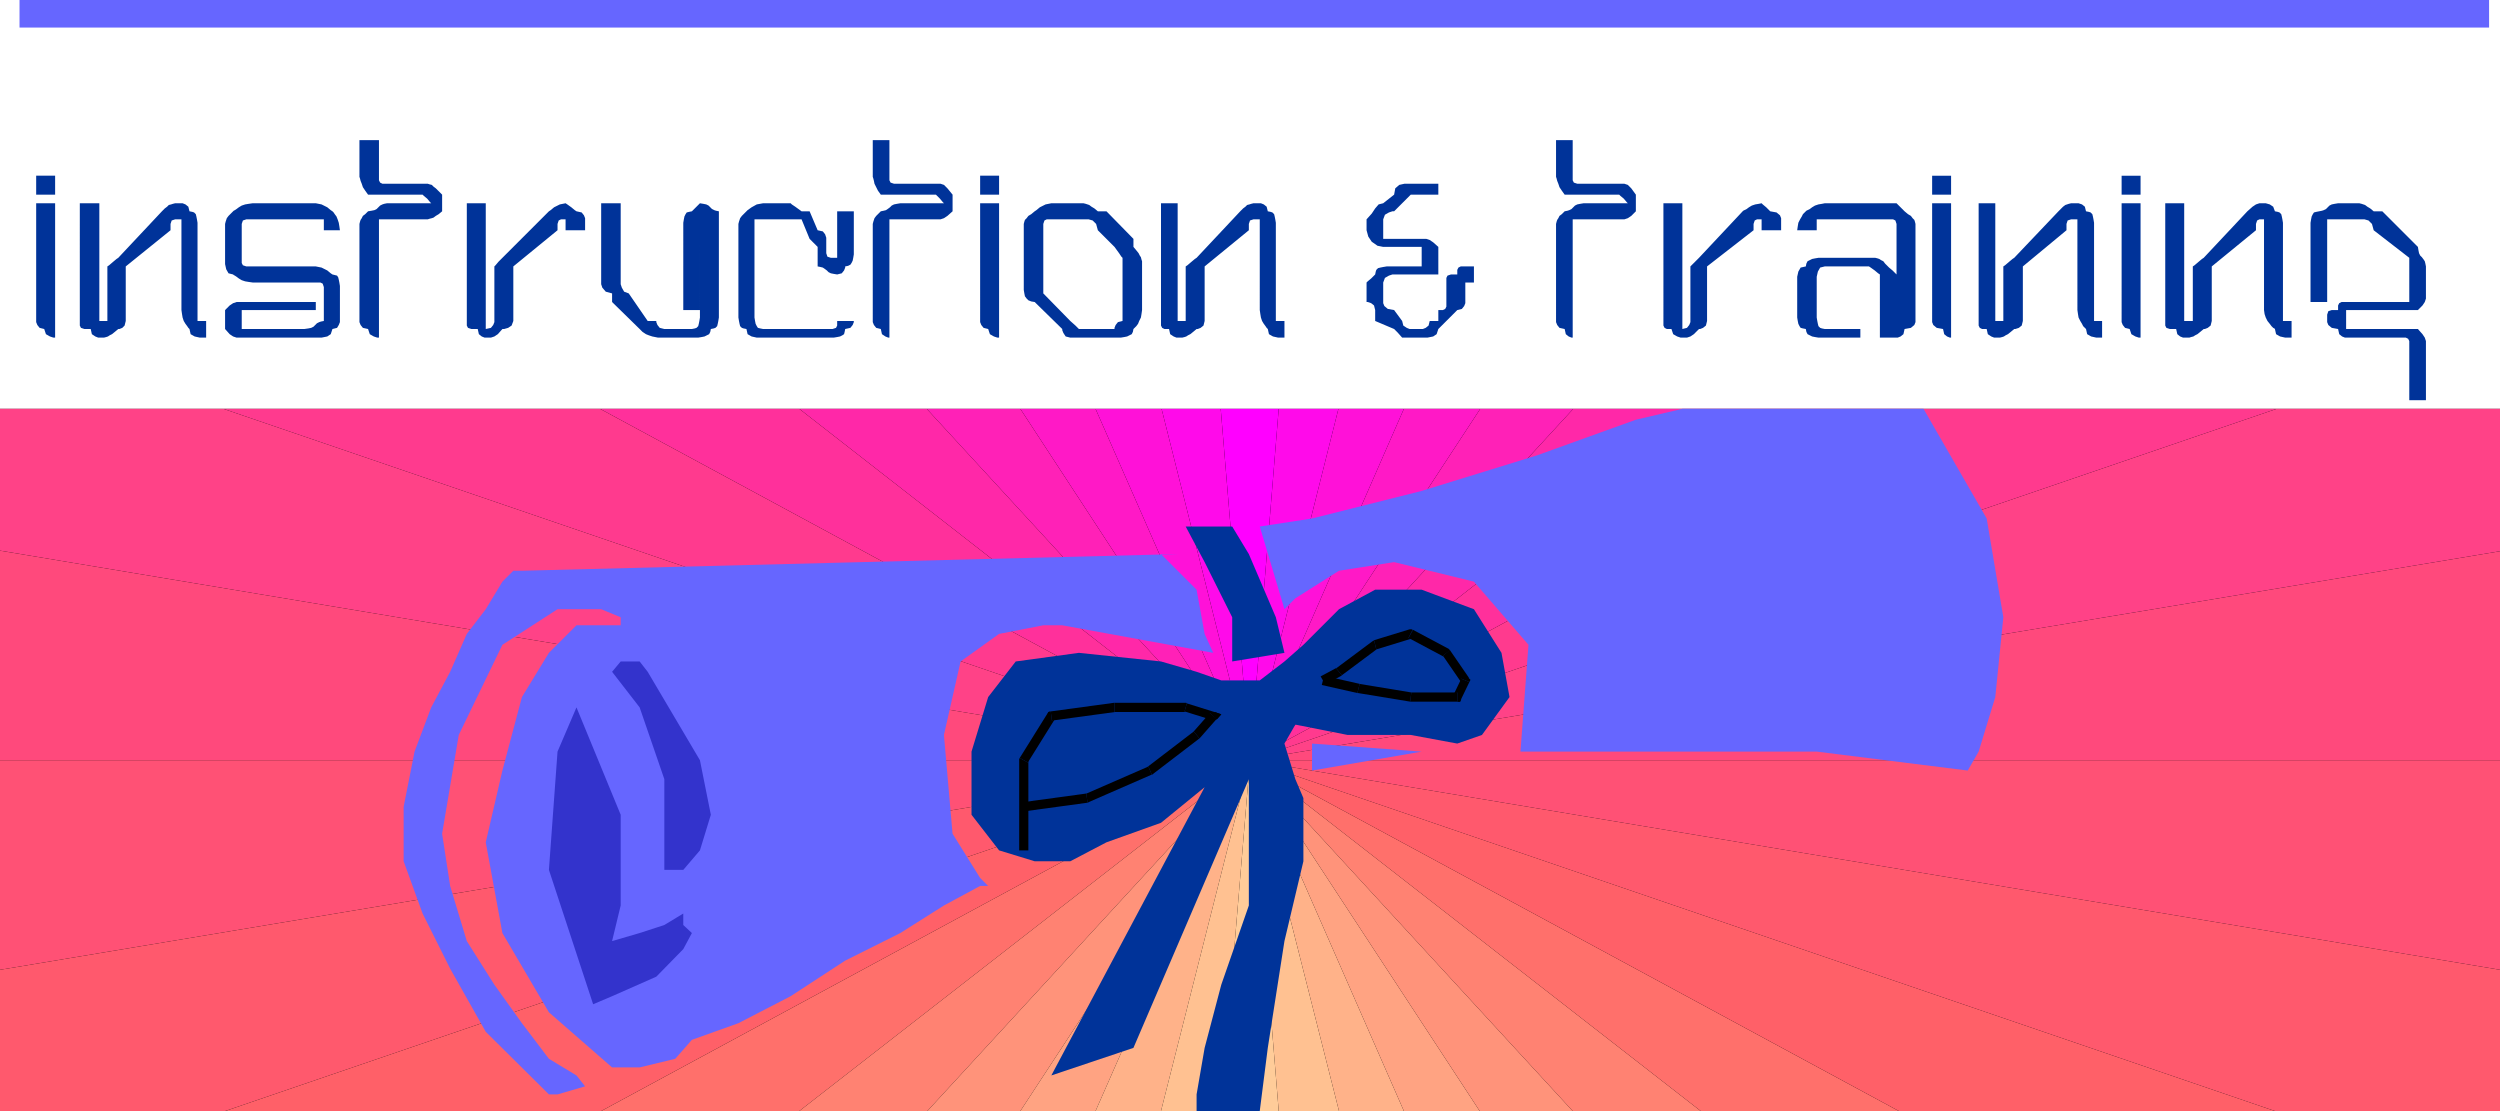
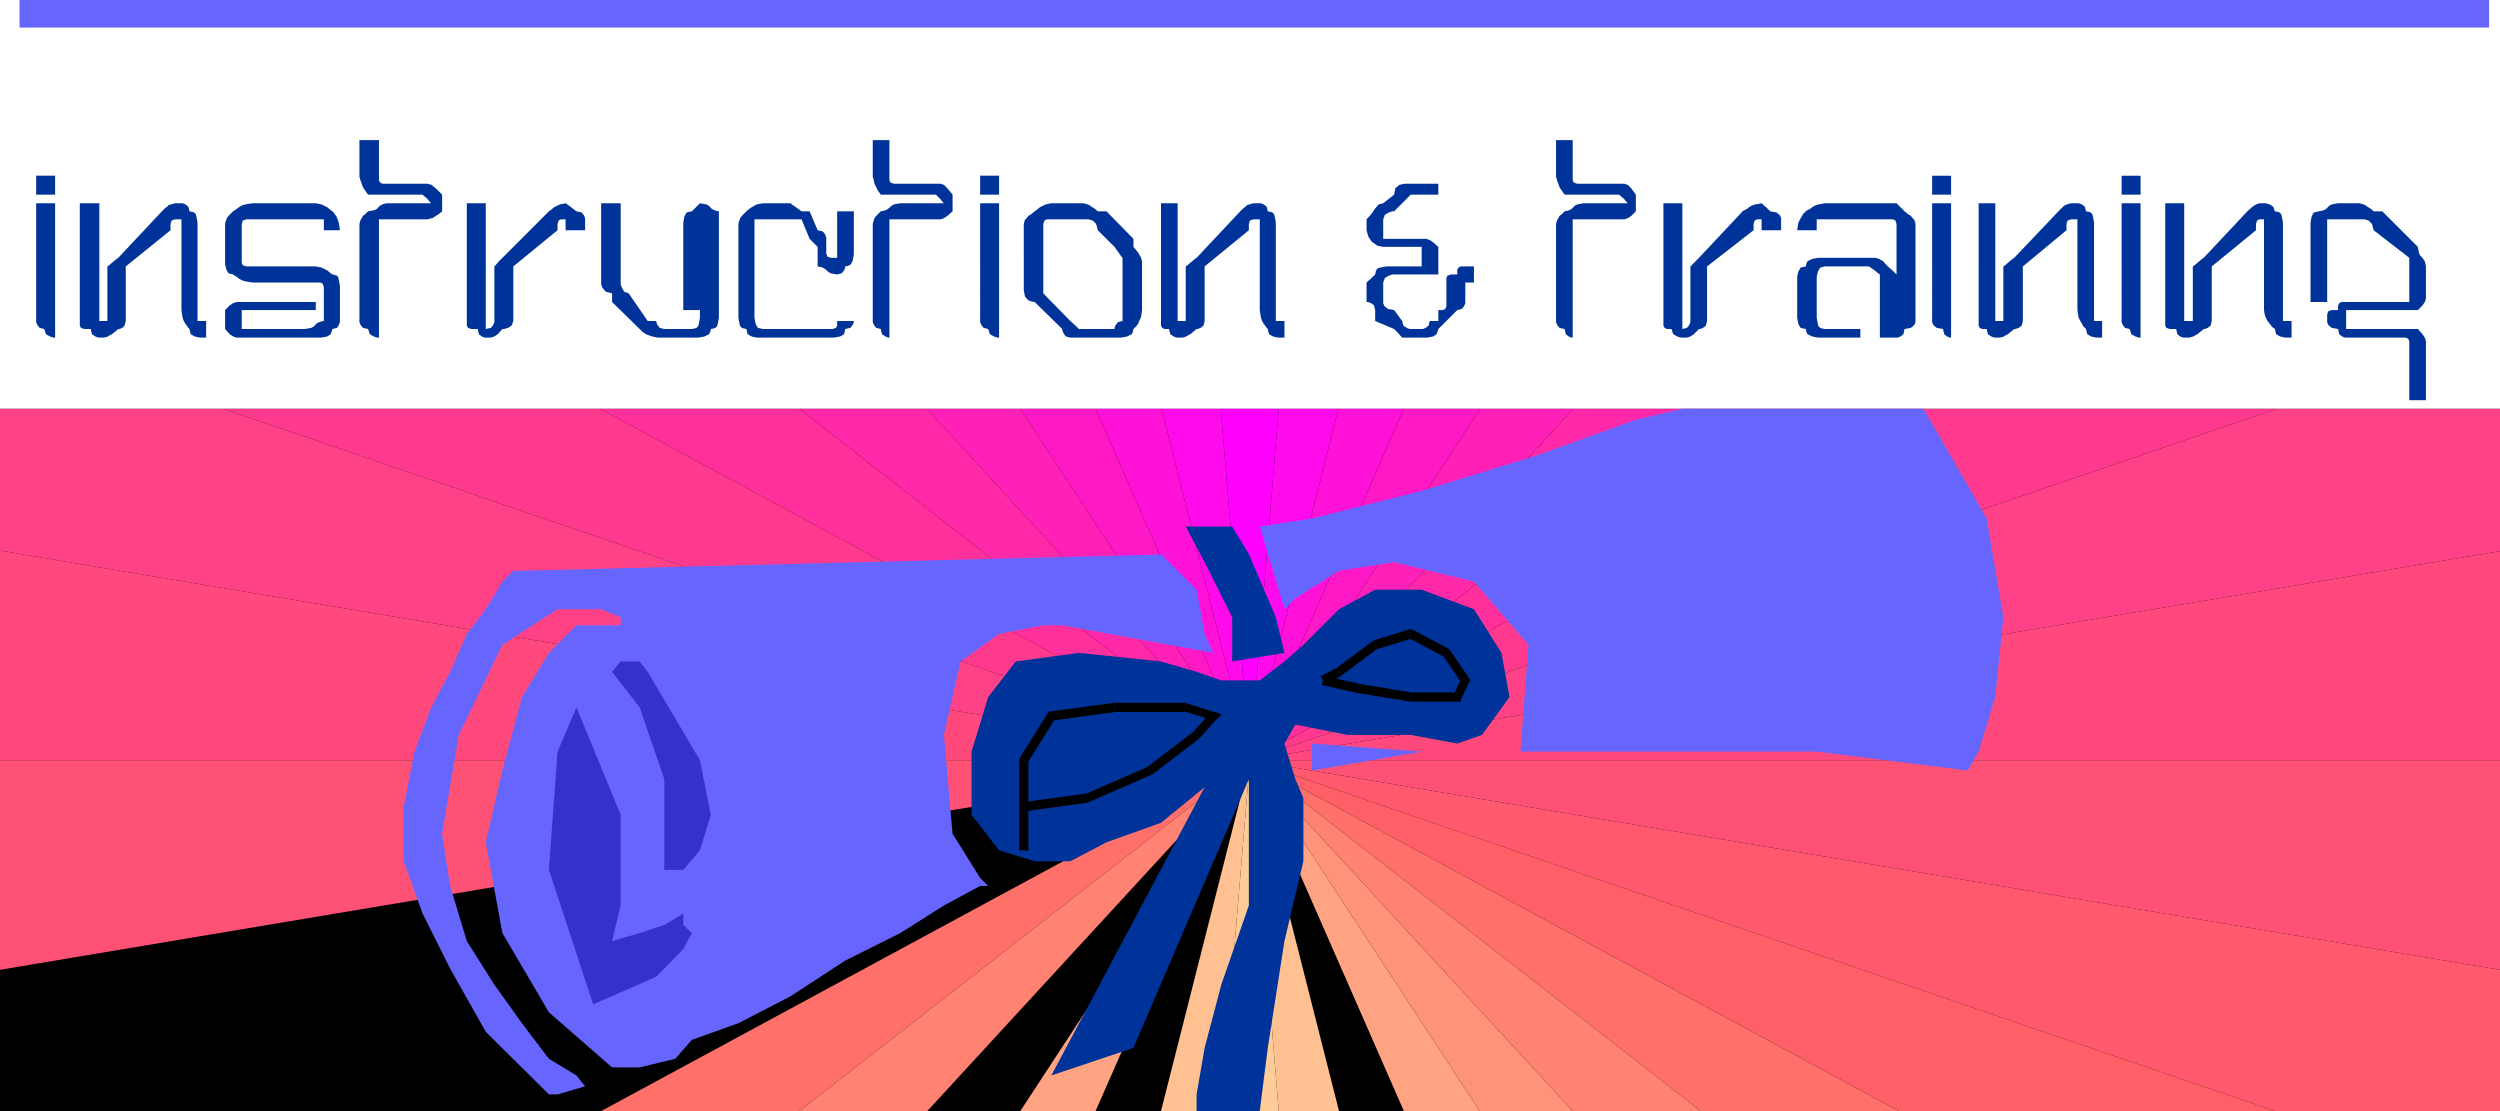
<svg xmlns="http://www.w3.org/2000/svg" fill-rule="evenodd" height="185.76" preserveAspectRatio="none" stroke-linecap="round" viewBox="0 0 4354 1935" width="4.354in">
  <style>.brush2{fill:#000}.pen1{stroke:none}.brush4{fill:#ffc191}.brush5{fill:#ffb289}.brush6{fill:#ffa382}.brush7{fill:#ff937a}.brush8{fill:#ff8272}.brush9{fill:#ff706b}.brush10{fill:#ff6068}.brush11{fill:#ff596d}.brush12{fill:#ff5175}.brush13{fill:#ff497c}.brush14{fill:#ff4287}.brush15{fill:#ff3a8e}.brush16{fill:#ff309b}.brush17{fill:#ff28a8}.brush18{fill:#ff21b7}.brush19{fill:#ff19c6}.brush20{fill:#ff11d8}.brush21{fill:#ff0aea}.brush23{fill:#66f}.brush24{fill:#039}</style>
  <path class="pen1 brush2" d="M4354 1935V712H0v1223h4354z" />
  <path class="pen1" style="fill:#fc9" d="M2126 1935h101l-50-611-51 611z" />
  <path class="pen1 brush4" d="M2227 1935h105l-155-611 50 611z" />
-   <path class="pen1 brush5" d="M2332 1935h113l-268-611 155 611z" />
  <path class="pen1 brush6" d="M2445 1935h132l-400-611 268 611z" />
  <path class="pen1 brush7" d="M2577 1935h162l-562-611 400 611z" />
  <path class="pen1 brush8" d="M2739 1935h223l-785-611 562 611z" />
  <path class="pen1 brush9" d="M2962 1935h345l-1130-611 785 611z" />
  <path class="pen1 brush10" d="M3307 1935h655l-1785-611 1130 611z" />
  <path class="pen1 brush11" d="M3962 1935h392v-246l-2177-365 1785 611z" />
  <path class="pen1 brush12" d="M4354 1689v-365H2177l2177 365z" />
  <path class="pen1 brush13" d="M4354 1324V960l-2177 364h2177z" />
  <path class="pen1 brush14" d="M4354 960V712h-389l-1788 612 2177-364z" />
  <path class="pen1 brush15" d="M3965 712h-656l-1132 612 1788-612z" />
  <path class="pen1 brush16" d="M3309 712h-347l-785 612 1132-612z" />
  <path class="pen1 brush17" d="M2962 712h-222l-563 612 785-612z" />
  <path class="pen1 brush18" d="M2740 712h-162l-401 612 563-612z" />
  <path class="pen1 brush19" d="M2578 712h-133l-268 612 401-612z" />
  <path class="pen1 brush20" d="M2445 712h-114l-154 612 268-612z" />
  <path class="pen1 brush21" d="M2331 712h-104l-50 612 154-612z" />
  <path class="pen1" style="fill:#f0f" d="M2227 712h-101l51 612 50-612z" />
  <path class="pen1 brush21" d="M2126 712h-103l154 612-51-612z" />
  <path class="pen1 brush20" d="M2023 712h-115l269 612-154-612z" />
  <path class="pen1 brush19" d="M1908 712h-131l400 612-269-612z" />
  <path class="pen1 brush18" d="M1777 712h-163l563 612-400-612z" />
  <path class="pen1 brush17" d="M1614 712h-222l785 612-563-612z" />
  <path class="pen1 brush16" d="M1392 712h-347l1132 612-785-612z" />
  <path class="pen1 brush15" d="M1045 712H389l1788 612-1132-612z" />
  <path class="pen1 brush14" d="M389 712H0v247l2177 365L389 712z" />
  <path class="pen1 brush13" d="M0 959v365h2177L0 959z" />
  <path class="pen1 brush12" d="M0 1324v365l2177-365H0z" />
-   <path class="pen1 brush11" d="M0 1689v246h392l1785-611L0 1689z" />
-   <path class="pen1 brush10" d="M392 1935h655l1130-611-1785 611z" />
  <path class="pen1 brush9" d="M1047 1935h345l785-611-1130 611z" />
  <path class="pen1 brush8" d="M1392 1935h223l562-611-785 611z" />
-   <path class="pen1 brush7" d="M1615 1935h162l400-611-562 611z" />
  <path class="pen1 brush6" d="M1777 1935h131l269-611-400 611z" />
-   <path class="pen1 brush5" d="M1908 1935h114l155-611-269 611z" />
  <path class="pen1 brush4" d="M2022 1935h104l51-611-155 611z" />
  <path class="pen1 brush23" d="m2930 712-81 19-172 62-201 62-191 48-91 14 43 144 19-19 76-48 96-15 139 34 95 110-14 186h516l263 33 19-33 29-95 14-139-29-172-110-191h-420zm-879 253L909 994h-15l-19 19-29 48-33 43-29 66-33 62-29 77-19 96v95l33 91 48 96 62 110 110 109h15l48-14-15-19-48-29-47-62-48-67-48-76-29-96-14-91 29-172 76-157 96-62h76l34 14v14h-77l-48 48-47 77-34 128-29 125 29 158 81 138 110 96h48l62-15 29-33 81-29 91-47 95-62 96-48 76-48 63-34h14l-14-14-48-77-15-172 29-128 67-48 77-15h33l263 48-15-33-14-77-62-62h29z" />
  <path class="pen1 brush24" d="M2146 917h-81l33 62 48 96v77l91-15-15-62-47-110-29-48z" />
  <path class="pen1 brush24" d="m2084 1170-62-18-143-15-110 15-48 62-29 95v110l48 62 62 19h62l63-33 95-34 76-62-267 502 143-48 201-468v220l-48 138-29 110-14 81v29h110l14-110 29-186 33-139v-110l-14-33-19-62 19-33 91 18h110l81 15 43-15 48-66-14-77-48-76-91-34h-81l-63 34-62 62-33 29-43 33h-67l-43-15z" />
  <path class="pen1 brush23" d="M2285 1295v47l191-33-191-14z" />
  <path class="pen1 brush2" fill-rule="nonzero" d="m2327 1164 1-1-28 15 8 14 28-15 1-1-2 1h1l1-1z" />
  <path class="pen1 brush2" fill-rule="nonzero" d="m2393 1115-3 2-63 47 10 12 63-47-3 2-4-16-1 1-2 1z" />
  <path class="pen1 brush2" fill-rule="nonzero" d="m2461 1097-6-1-62 19 4 16 62-19-6-1 7-14-2-1h-3z" />
  <path class="pen1 brush2" fill-rule="nonzero" d="m2461 1097-4 7-4 7 7-14-2-1h-3z" />
  <path class="pen1 brush2" fill-rule="nonzero" d="m2525 1132-2-2-62-33-8 14 62 33-2-2 12-9-1-2-2-1z" />
  <path class="pen1 brush2" fill-rule="nonzero" d="m2559 1188-1-8-33-48-12 10 33 48-1-8 14 6 2-4-3-3z" />
  <path class="pen1 brush2" fill-rule="nonzero" d="m2538 1222 7-5 14-29-14-6-14 29 7-5v16h5l2-5z" />
  <path class="pen1 brush2" fill-rule="nonzero" d="M2538 1222v-16 16h5l2-5zm-82 0h82v-16h-81 1z" />
  <path class="pen1 brush2" fill-rule="nonzero" d="M2364 1207h1l91 15 2-16-91-15h1z" />
  <path class="pen1 brush2" fill-rule="nonzero" d="m2304 1185-2 8 62 14 4-16-62-14-2 8zm-529 248v48h16v-48zm1-113-1 4v109h16v-109l-1 4-14-8-1 2v2z" />
  <path class="pen1 brush2" fill-rule="nonzero" d="m1830 1239-6 4-48 77 14 8 48-77-6 4-2-16-4 1-2 3z" />
  <path class="pen1 brush2" fill-rule="nonzero" d="m1830 1239 1 8 1 8-2-16-4 1-2 3z" />
  <path class="pen1 brush2" fill-rule="nonzero" d="M1941 1224h-1l-110 15 2 16 110-15h-1z" />
  <path class="pen1 brush2" fill-rule="nonzero" d="m2067 1225-2-1h-124v16h124l-2-1 4-14-1-1h-1z" />
  <path class="pen1 brush2" fill-rule="nonzero" d="m2119 1252-4-12-48-15-4 14 48 15-4-12 12 11 8-9-12-4z" />
  <path class="pen1 brush2" fill-rule="nonzero" d="m2119 1252-6-5-6-5 12 11 8-9-12-4z" />
  <path class="pen1 brush2" fill-rule="nonzero" d="m2089 1286 1-1 29-33-12-10-29 33 1-1z" />
  <path class="pen1 brush2" fill-rule="nonzero" d="m2006 1349 2-1 81-62-10-12-81 62 2-1 6 14h1l1-1z" />
  <path class="pen1 brush2" fill-rule="nonzero" d="m1894 1398 2-1 110-48-6-14-110 48 2-1 2 16h1l1-1z" />
  <path class="pen1 brush2" fill-rule="nonzero" d="m1783 1405 1 8 110-15-2-16-110 15 1 8z" />
  <path class="pen1" d="m1128 1170-14-18h-33l-15 18 48 62 43 125v158h33l29-34 19-62-19-95-91-154zm-124 62-33 77-15 206 77 234 33-14 77-34 47-48 15-28-15-14v-20l-33 20-43 14-48 14 15-62v-158l-77-187z" style="fill:#33c" />
  <path class="pen1 brush23" fill-rule="nonzero" d="M4335 24V0H34v48h4301V24z" />
  <path class="pen1 brush24" d="M96 339H63v-33h33v33zm0 249h-3l-6-2-7-4-3-9-8-2-4-5-2-5V354h33v234zm263 0h-11l-9-2-7-4-2-9-1-1-1-1-2-3-3-4-3-5-2-6-1-6-1-7V382h-11l-6 2-2 6v11l-78 63v95l-2 8-4 4-5 2h-2l-6 5-5 4-4 2-3 2-3 1-4 1h-10l-5-2-6-4-2-9h-11l-6-2-2-4V354h34v205h14v-95l3-2 7-6 6-5 3-2 76-81 5-5 4-3 3-3 4-1 3-1 4-1h13l5 2 5 4 2 8 5 1 3 1 3 3 1 4 1 5 1 6v171h15v29zm233-29v2l-2 5-3 5-8 2-3 9-6 4-10 2H412l-6-2-6-4-8-9v-33l8-8 6-4 6-2h138v14H421v33h109l7-1 5-1 4-2 3-3 3-3 4-2 3-1 5-1v-59l-2-6-4-2H440l-7-1-6-1-6-2-5-3-4-3-3-2-2-1-1-1-8-2-4-7-2-9v-70l1-4 1-3 1-3 3-4 3-3 5-5 1-1 2-1 3-2 4-3 5-3 6-2 6-1 7-1h110l10 2 10 5 6 5 3 2 1 1 1 1 2 3 3 4 2 5 2 6 1 6 1 7h-28v-19H429l-6 2-2 6v68l2 4 6 2h121l10 2 10 5 6 5 3 2 4 1 4 1 2 3 1 4 1 5 1 6v61zm144-239h9l3 1 4 1 3 3 4 3 5 5 6 6v29l-6 5-5 3-4 3-3 1-4 1-3 1h-85v206h-3l-6-2-7-4-3-9-9-2-4-5-2-5V390l1-4 1-3 2-3 2-4 4-3 5-5 6-1 5-1 4-2 3-3 3-3 4-2 3-1 5-1h77l-2-2-5-6-6-5-2-2h-95l-5-7-4-6-2-6-2-5-1-4-1-3v-64h34v70l2 4 4 2h70zm283 81h-34v-19h-8l-4 2-2 6v11l-77 63v95l-3 8-6 4-7 2h-3l-8 9-6 4-6 2h-11l-5-2-5-4-2-9h-11l-6-2-2-4V354h33v219l9-2 4-5 2-5v-97l2-2 5-6 5-5 2-2 81-81 3-2 6-5 10-5 10-2 3 2 7 5 6 5 3 2 9 2 4 5 2 5v21zm233 139v13l-1 6-1 5-1 4-3 3-3 1-5 1-1 5-2 4-4 2-4 2-5 1-6 1h-70l-5-1-5-1-6-2-5-2-6-4-5-5-48-47v-15l-11-3-6-7-2-6V354h34v141l2 6 4 7 8 3 33 48h15v2l2 5 4 5 8 2h48l5-1 3-1 3-3 1-4 1-5 1-6V382v158h-29V388l1-6 1-5 2-4 2-3 4-1 5-1 2-2 5-5 5-5 2-2 6 1 5 1 4 2 3 3 3 3 4 2 3 1 5 1v172zm235-110v13l-1 6-1 5-2 4-2 3-4 2-5 1v2l-2 5-4 5-8 2-6-1-5-1-4-2-3-3-4-3-3-2-4-1-5-1v-34l-2-2-4-4-8-8-14-34h-82v171l1 6 1 5 2 4 2 3 4 1 5 1h121l6-2 2-4v-8h29v2l-2 5-4 5-9 2-1 5-1 4-3 2-4 2-5 1-6 1h-134l-9-2-7-4-2-9-5-1-3-1-3-3-1-4-1-5-1-6V390l1-4 1-3 1-3 3-4 3-3 5-5 2-2 7-5 9-5 11-2h48l2 2 6 4 11 8h14l14 33 9 2 4 5 2 6v27l2 6 6 2h11v-81h29v62zm143-110h8l6 2 6 6 9 11v29l-9 8-6 4-6 2h-89v206h-2l-5-2-6-4-2-9-8-2-4-5-2-5V390l1-4 1-3 1-3 3-4 3-3 5-5 5-1 4-1 3-2 4-3 3-3 4-2 5-1 6-1h76l-2-2-5-6-5-5-2-2h-96l-5-7-3-6-3-6-1-5-1-4-1-3v-64h29v70l2 4 6 2h73zm110 19h-33v-33h33v33zm0 249h-3l-6-2-7-4-3-9-8-2-4-5-2-5V354h33v234zm249-48-1 7-1 6-3 6-2 5-3 4-3 3-1 1-1 1-1 5-2 4-4 2-4 2-5 1-6 1h-88l-8-2-4-6-2-5v-2l-48-47-6-1-5-2-3-3-3-4-1-5-1-6V390l1-4 1-3 3-3 3-4 5-3 6-5 3-2 6-5 10-5 10-2h56l4 1 3 1 3 1 4 3 5 3 6 5h15l47 48v14l5 6 4 5 2 4 2 3 1 4 1 3v85zm-34 0v-91l-2-2-4-6-8-11-29-29-3-11-6-6-7-2h-73l-4 2-2 6v121l47 48 9 8 4 4 2 2h62v-2l2-5 4-5 8-2v-19zm282 48h-11l-9-2-7-4-2-9-1-1-1-1-2-3-3-4-3-5-2-6-1-6-1-7V382h-11l-6 2-2 6v11l-77 63v95l-2 8-5 4-5 2h-2l-6 5-5 4-4 2-3 2-3 1-4 1h-10l-5-2-6-4-2-9h-8l-4-2-2-4V354h29v205h14v-95l3-2 7-6 6-5 3-2 76-81 5-5 4-3 3-3 4-1 3-1 4-1h13l5 2 5 4 2 8 5 1 3 1 3 3 1 4 1 5 1 6v171h15v29zm330-96h-15v36l-2 5-4 5-8 2-33 33-3 9-6 4-10 2h-44l-8-9-4-4-2-2-33-14v-19l-2-8-5-4-6-2h-2v-34l2-2 6-5 5-5 2-2 1-5 1-3 3-3 4-1 5-1 6-1h61v-34h-67l-10-2-10-7-6-9-3-11v-19l9-10 6-9 6-7 8-2 19-15 2-11 7-6 9-2h59v19h-48l-2 2-5 5-6 6-2 2-14 14h-3l-6 2-7 4-3 8v34h75l6 2 6 4 9 8v48h-80l-6 2-7 4-3 8v36l2 5 6 5 11 2 14 19 2 8 6 4 5 2h23l5-2 5-4 2-8h15v-19h8l4-2 2-4v-50l2-4 6-2h11v-8l2-4 4-2h23v28zm253-172h9l6 2 6 6 8 11v29l-8 8-6 4-6 2h-90v206h-2l-5-2-5-4-2-9-9-2-4-5-2-5V390l1-4 1-3 2-3 2-4 4-3 5-5 5-1 3-1 4-2 3-3 3-3 4-2 5-1 6-1h77l-2-2-5-6-6-5-2-2h-95l-5-7-4-6-2-6-2-5-1-4-1-3v-64h29v70l2 4 6 2h73zm282 81h-34v-19h-8l-4 2-2 6v11l-81 63v95l-2 8-5 4-5 2h-2l-9 9-6 4-6 2h-11l-6-2-7-4-3-9h-8l-4-2-2-4V354h33v219l8-2 4-5 2-5v-97l2-2 6-6 5-5 2-2 76-81 1-1 2-1 4-2 4-3 5-3 6-2 6-1 5-1 2 2 6 5 5 5 2 2 11 2 6 5 2 5v21zm234 158v2l-2 5-6 5-11 2-2 9-5 4-5 2h-31V478l-3-2-6-5-7-5-3-2h-77l-8 2-4 7-2 9v71l1 6 1 5 1 4 3 3 3 1 5 1h62v15h-73l-6-1-5-1-4-2-4-2-2-4-1-5-5-1-4-1-2-3-2-4-1-5-1-6v-71l2-9 4-7 9-2 1-5 2-4 4-2 4-2 5-1 6-1h99l4 1 3 1 3 2 4 2 3 4 5 5 2 2 6 5 5 5 2 2v95-183l-2-6-4-2h-133v19h-34l1-7 1-6 3-6 3-5 2-4 3-3 1-1 1-1 1-1 2-1 4-2 4-3 5-3 6-2 6-1 5-1h125l2 2 5 5 5 5 2 2 6 5 5 3 3 4 3 3 1 3 1 4v169zm62-220h-33v-33h33v33zm0 249h-2l-5-2-5-4-2-9-11-2-6-5-2-5V354h33v234zm263 0h-10l-9-2-7-4-2-9-1-1-1-1-3-3-2-4-3-5-3-6-1-6-1-7V382h-11l-6 2-2 6v11l-76 63v95l-2 8-5 4-6 2h-2l-6 5-5 4-4 2-3 2-3 1-4 1h-10l-5-2-6-4-2-9h-8l-4-2-2-4V354h29v205h14v-95l3-2 7-6 6-5 3-2 77-81 5-5 3-3 4-3 3-1 3-1 4-1h13l6 2 5 4 2 8 5 1 3 1 3 3 1 4 1 5 1 6v171h14v29zm67-249h-33v-33h33v33zm0 249h-3l-6-2-7-4-3-9-8-2-4-5-2-5V354h33v234zm263 0h-11l-9-2-7-4-2-9-1-1-2-1-3-3-3-4-4-5-3-6-2-6-1-7V382h-8l-4 2-2 6v11l-77 63v95l-2 8-5 4-5 2h-2l-6 5-5 4-4 2-3 2-4 1-3 1h-11l-5-2-5-4-2-9h-11l-6-2-2-4V354h33v205h15v-95l3-2 7-6 6-5 3-2 76-81 9-8 6-4 6-2h11l7 2 6 4 3 8 5 1 3 1 3 3 1 4 1 5 1 6v171h15v29zm234 81v28h-29V594l-2-4-4-2h-106l-5-2-5-4-2-9-11-2-6-5-2-5v-13l2-6 6-2h11v-8l2-4 4-2h118v-77l-62-48-3-11-6-6-7-2h-65v144h-29V388l1-6 1-5 2-4 2-3 4-1 5-1 5-1 3-1 4-2 3-3 3-3 4-2 5-1 6-1h37l4 1 3 1 3 1 4 3 5 3 6 5h15l62 62 1 6 1 5 2 4 3 3 3 4 2 3 1 4 1 5v56l-2 6-4 6-8 8h-125v33h125l8 9 4 6 2 6v75z" />
</svg>